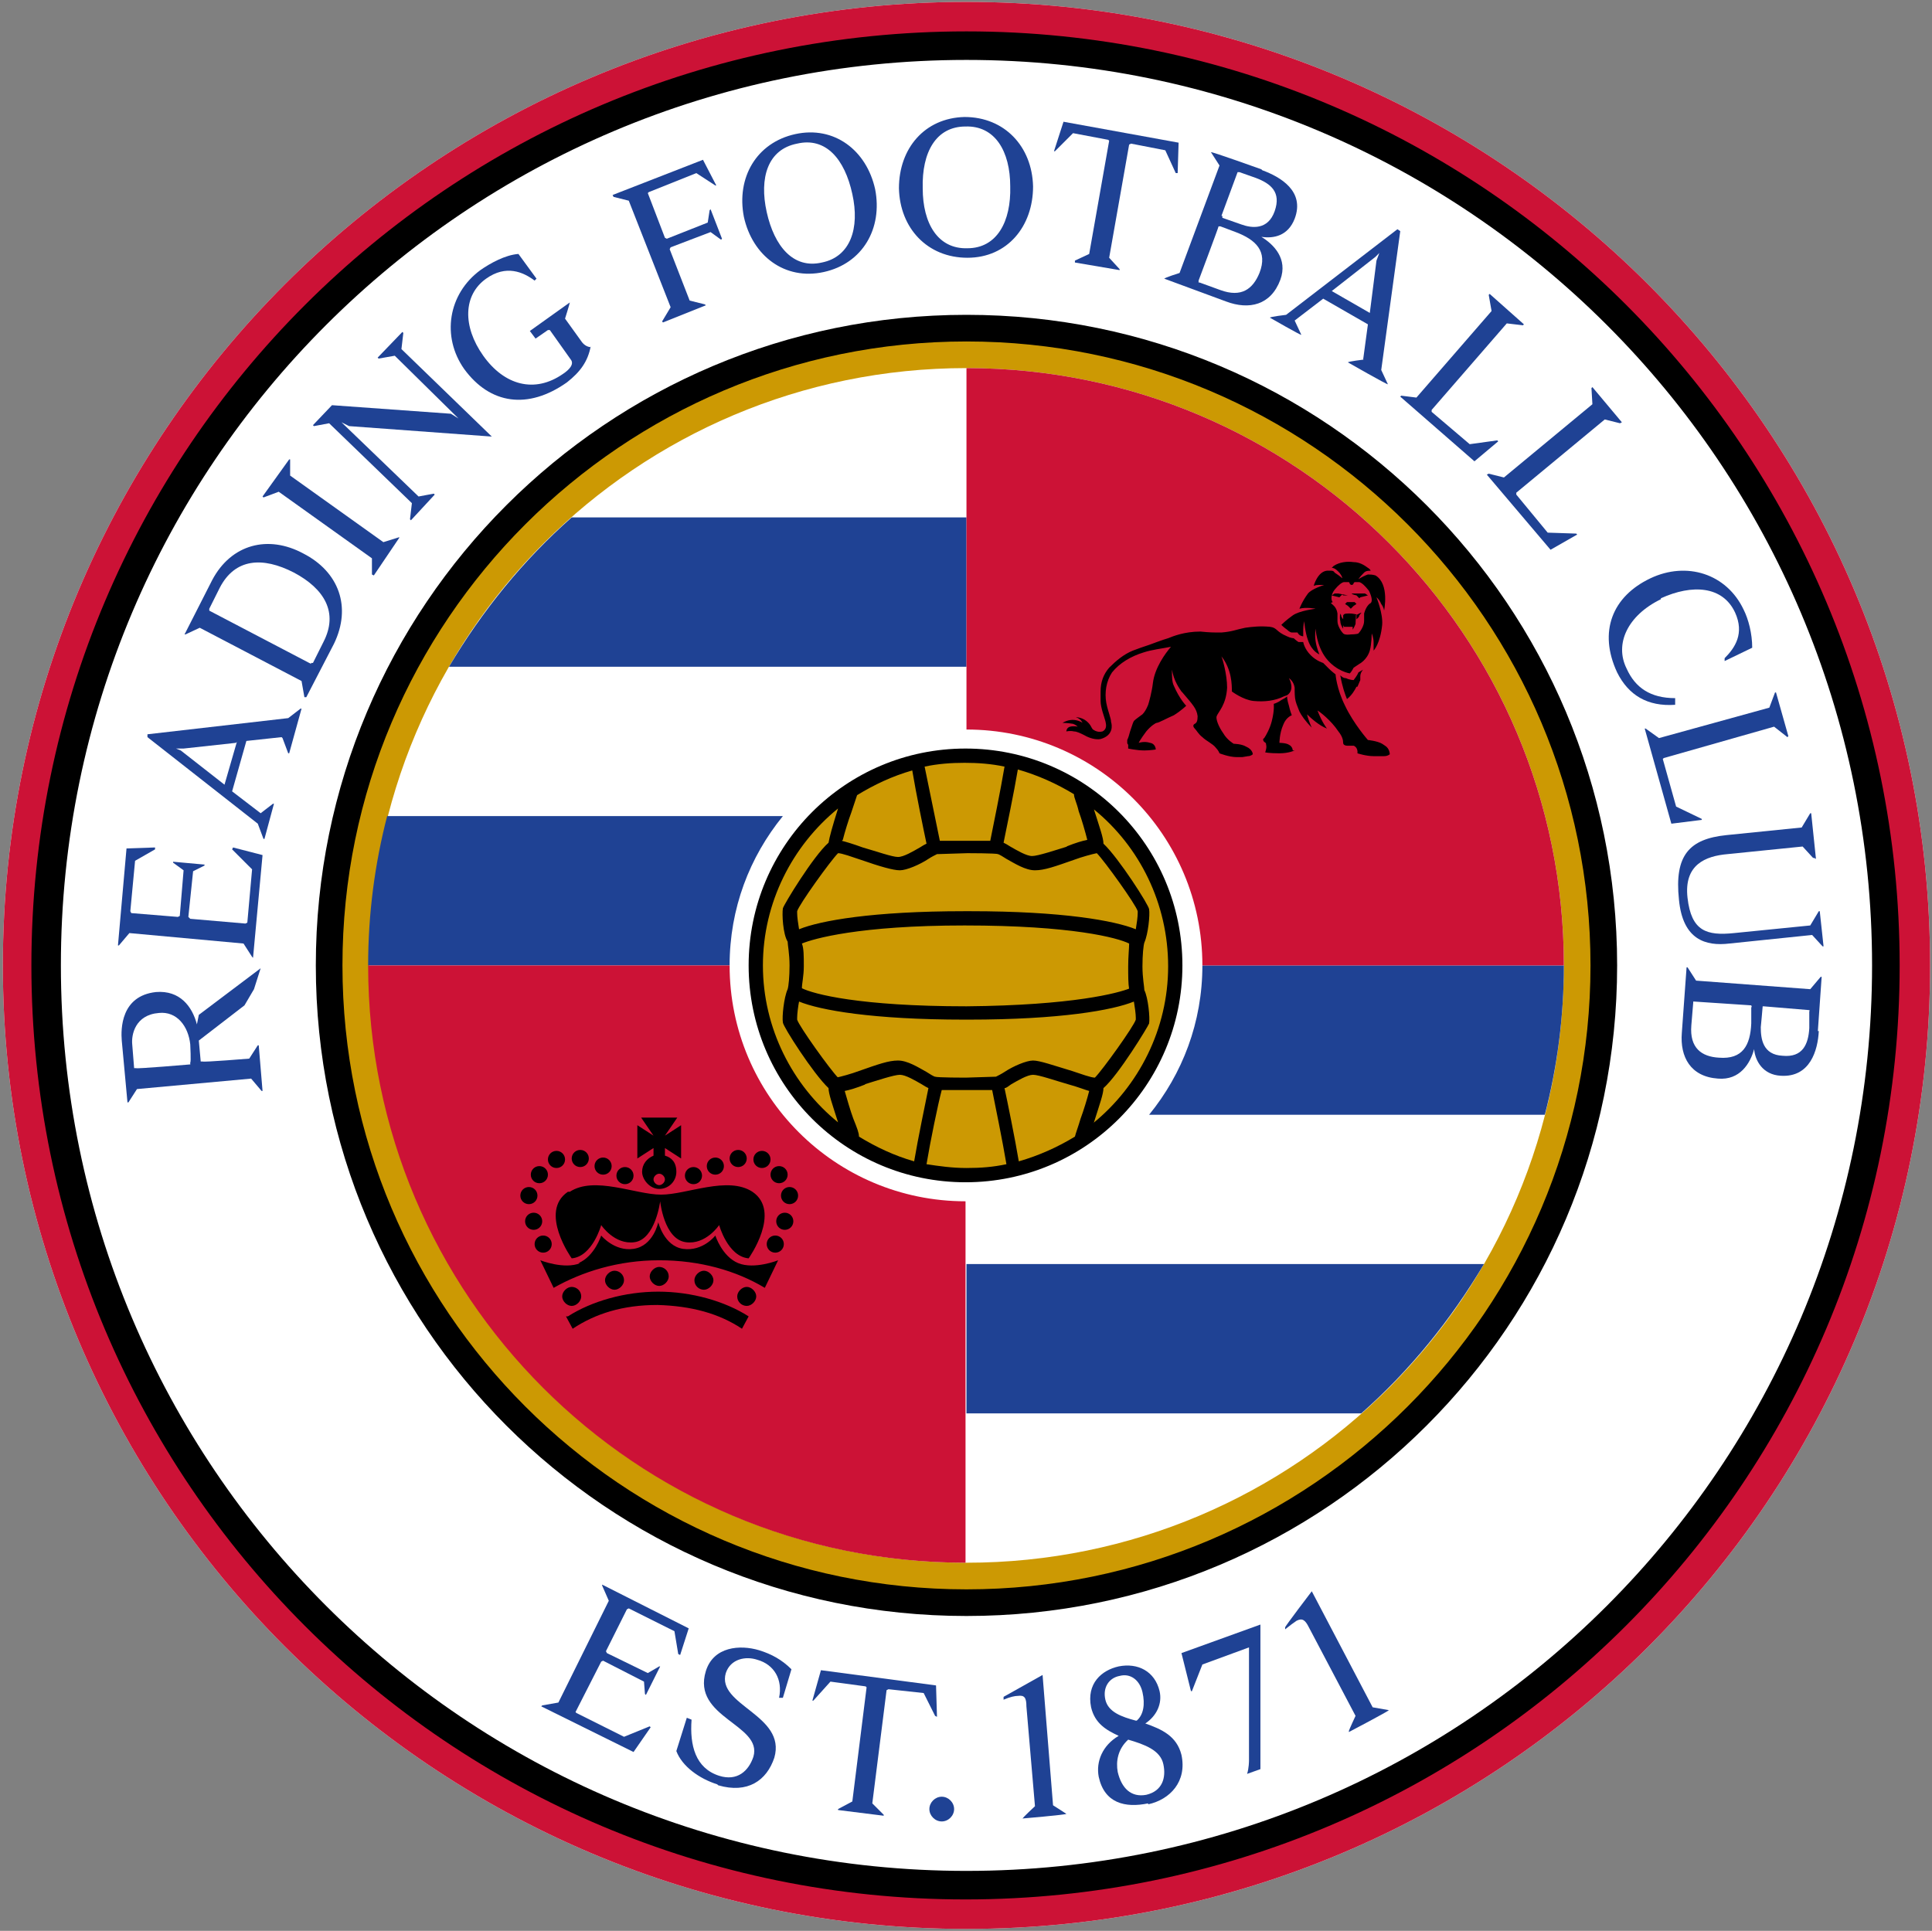
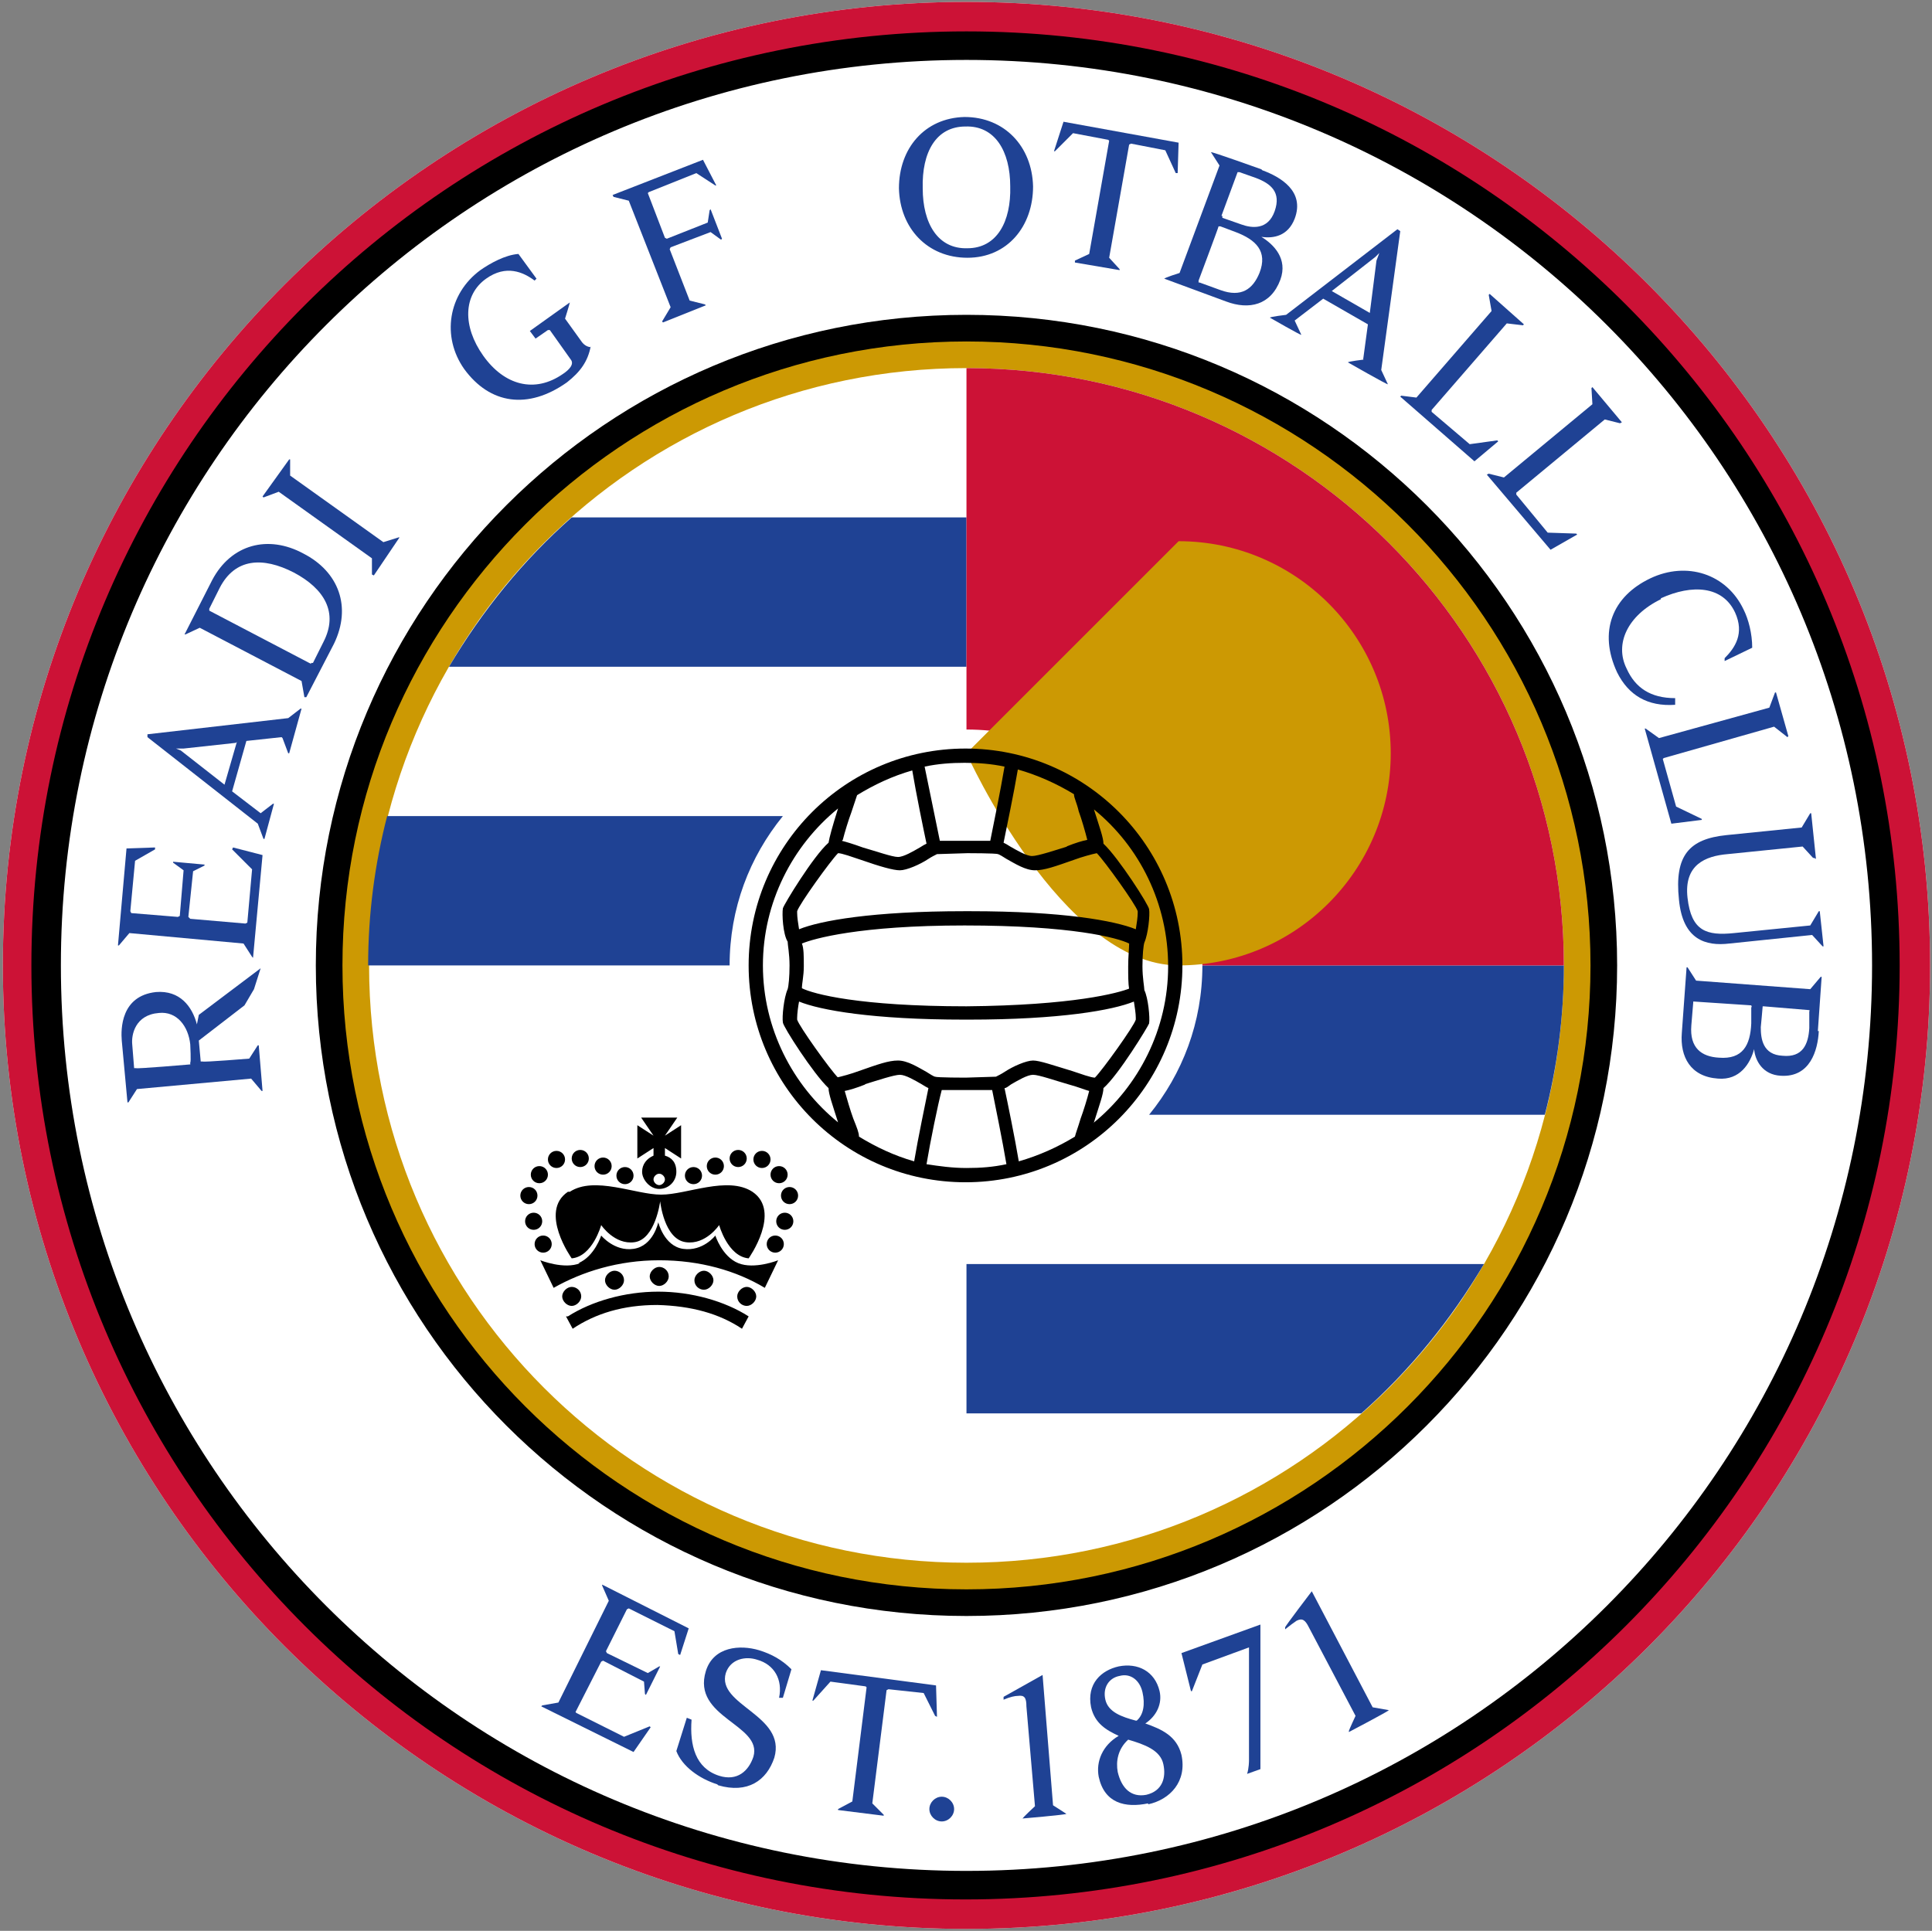
<svg xmlns="http://www.w3.org/2000/svg" id="Livello_1" version="1.1" viewBox="0 0 203.1 203">
  <rect x="0" y="0" width="203.1" height="203" fill="#808080" stroke="none" />
  <defs>
    <style>
      .st0 {
        fill: #1f4294;
      }

      .st1 {
        fill: #fff;
      }

      .st2 {
        fill: #cc9903;
      }

      .st3 {
        fill: #cc1236;
      }
    </style>
  </defs>
  <g>
    <path class="st1" d="M101.6.2C45.6.2.3,45.6.3,101.5s45.3,101.3,101.3,101.3,101.3-45.3,101.3-101.3S157.5.2,101.6.2" />
    <path class="st2" d="M101.6,35.4c-36.5,0-66.1,29.6-66.1,66.1s29.6,66.1,66.1,66.1,66.1-29.6,66.1-66.1-29.6-66.1-66.1-66.1M101.6,164.3c-34.7,0-62.8-28.1-62.8-62.8,0-34.7,28.1-62.8,62.8-62.8s62.8,28.1,62.8,62.8-28.1,62.8-62.8,62.8" />
    <path class="st3" d="M101.6.2C45.6.2.3,45.6.3,101.5s45.3,101.3,101.3,101.3,101.3-45.3,101.3-101.3S157.5.2,101.6.2M101.6,199.2c-54,0-97.7-43.8-97.7-97.7C3.8,47.5,47.6,3.8,101.6,3.8s97.7,43.8,97.7,97.7c0,54-43.8,97.7-97.7,97.7" />
    <path d="M101.6,3.3C47.3,3.3,3.3,47.2,3.3,101.5s44,98.2,98.2,98.2,98.2-44,98.2-98.2S155.8,3.3,101.6,3.3M101.6,196.7c-52.6,0-95.2-42.6-95.2-95.2S49,6.3,101.6,6.3s95.2,42.6,95.2,95.2-42.6,95.2-95.2,95.2" />
    <path d="M101.6,33.1c-37.8,0-68.4,30.6-68.4,68.4s30.6,68.4,68.4,68.4,68.4-30.6,68.4-68.4c0-37.8-30.6-68.4-68.4-68.4M101.6,167.1c-36.2,0-65.6-29.4-65.6-65.6s29.4-65.6,65.6-65.6,65.6,29.4,65.6,65.6-29.4,65.6-65.6,65.6" />
    <path class="st0" d="M82.3,85.8h-41.6c-1.3,5-2,10.3-2,15.7h38c0-6,2.1-11.4,5.6-15.7" />
    <path class="st0" d="M101.6,54.4h-41.5c-5.1,4.5-9.4,9.8-12.9,15.7h54.4v-15.7Z" />
    <path class="st0" d="M101.6,148.6h41.5c5.1-4.5,9.4-9.8,12.9-15.7h-54.4v15.7Z" />
    <path class="st0" d="M126.4,101.5h0c0,6-2.1,11.4-5.6,15.7h41.6c1.3-5,2-10.3,2-15.7h0s-38,0-38,0Z" />
    <path class="st3" d="M126.4,101.5h38c0-34.7-28.1-62.8-62.8-62.8v38c13.7,0,24.8,11.1,24.8,24.8" />
-     <path class="st3" d="M76.7,101.5h0s-38,0-38,0h0c0,34.7,28.1,62.8,62.8,62.8v-38c-13.7,0-24.8-11.1-24.8-24.8" />
-     <path class="st2" d="M101.6,79.2c-12.3,0-22.3,10-22.3,22.3s10,22.3,22.3,22.3,22.3-10,22.3-22.3-10-22.3-22.3-22.3" />
+     <path class="st2" d="M101.6,79.2s10,22.3,22.3,22.3,22.3-10,22.3-22.3-10-22.3-22.3-22.3" />
    <path d="M101.5,78.7c-12.6,0-22.8,10.2-22.8,22.8s10.2,22.8,22.8,22.8,22.8-10.2,22.8-22.8-10.2-22.8-22.8-22.8M118.8,103.9c-1.2.5-6,1.8-17.2,1.9-11.3,0-16.1-1.3-17.3-1.9,0-.5.2-1.3.2-2.3h0c0-1.1,0-1.9-.2-2.4,1.2-.5,6-1.9,17.1-1.9,11.3,0,16.1,1.3,17.3,1.9,0,.5-.1,1.4-.1,2.4,0,1,0,1.8.1,2.4M101.8,95.8h0c0,0-.1,0-.2,0s-.1,0-.2,0h0c-9.7,0-15.2,1-17.4,1.9-.1-.6-.2-1.3-.2-1.7s0-.2,0-.2c.2-.7,3.5-5.3,4.3-6.1.4,0,1.5.4,2.4.7,2,.7,3.4,1.1,4.1,1.1s2.1-.6,3-1.2c.3-.2.7-.4.9-.5.2,0,3.2-.1,3.2-.1,0,0,3,0,3.2.1.1,0,.6.3.9.5.9.5,2,1.2,3,1.2s2.1-.4,4.1-1.1c.8-.3,1.9-.6,2.4-.7.8.8,4.1,5.4,4.3,6.1,0,0,0,.1,0,.2,0,.4-.1,1.1-.2,1.7-2.2-.9-7.7-1.9-17.4-1.9M88.6,88.3c.2-.8.6-2.1.9-2.9.3-.9.5-1.5.6-1.8,1.8-1.1,3.7-2,5.8-2.6.4,2.4,1.2,6.3,1.5,7.7-.2.1-.4.2-.7.4-.7.4-1.7,1-2.3,1s-2.3-.6-3.7-1c-1.1-.4-1.8-.6-2.2-.7M112.2,89c-1.3.4-3.1,1-3.7,1s-1.6-.6-2.3-1c-.3-.2-.5-.3-.7-.4.3-1.5,1.1-5.3,1.5-7.7,2.1.6,4.1,1.5,5.9,2.6,0,.4.3.9.5,1.8.3.8.7,2.2.9,3-.5.1-1.2.3-2.2.7M104.2,88.4c-1,0-2.7,0-2.7,0,0,0-1.7,0-2.7,0-.3-1.5-1.1-5.4-1.6-7.8,1.4-.3,2.8-.4,4.2-.4s2.8.1,4.2.4c-.4,2.4-1.2,6.3-1.5,7.8M88.1,85c-.6,1.9-.9,3-1,3.6-1.6,1.4-4.7,6.5-4.8,6.9-.1.6,0,2.7.5,3.5,0,.3.2,1.3.2,2.5,0,1.2-.1,2.2-.2,2.5-.4.9-.6,2.9-.5,3.5,0,.4,3.2,5.4,4.8,6.9,0,.6.4,1.7,1,3.6-4.8-3.9-7.9-9.9-7.9-16.5s3.1-12.6,7.9-16.5M88.1,113.3c-.8-.8-4.1-5.4-4.3-6.1,0,0,0-.1,0-.2,0-.4.1-1.2.2-1.7,2.2.9,7.7,1.9,17.4,1.9h0c0,0,.1,0,.2,0s.1,0,.2,0h0c9.7,0,15.2-1,17.4-1.9.1.6.2,1.3.2,1.7s0,.2,0,.2c-.2.7-3.5,5.3-4.3,6.1-.4,0-1.5-.4-2.4-.7-2-.6-3.4-1.1-4.1-1.1s-2.1.6-3,1.2c-.3.2-.7.4-.9.5-.2,0-3.2.1-3.2.1,0,0-3,0-3.2-.1-.1,0-.6-.3-.9-.5-.9-.5-2-1.2-3-1.2s-2.1.4-4.1,1.1c-.8.3-1.9.6-2.4.7M114.5,114.7c-.2.8-.6,2.1-.9,2.9-.3,1-.5,1.5-.6,1.9-1.8,1.1-3.8,2-5.9,2.6-.4-2.4-1.2-6.3-1.5-7.7.2,0,.4-.2.7-.4.7-.4,1.7-1,2.3-1s2.3.6,3.7,1c1.1.3,1.8.6,2.2.7M90.9,114c1.3-.4,3.1-1,3.7-1s1.6.6,2.3,1c.3.2.5.3.7.4-.3,1.5-1.1,5.3-1.5,7.7-2.1-.6-4-1.5-5.8-2.6,0-.4-.2-.9-.6-1.9-.3-.8-.7-2.2-.9-2.9.5-.1,1.2-.3,2.2-.7M98.9,114.6c1,0,2.7,0,2.7,0,0,0,1.7,0,2.7,0,.3,1.5,1.1,5.4,1.5,7.8-1.4.3-2.7.4-4.2.4s-2.9-.2-4.2-.4c.4-2.4,1.2-6.3,1.6-7.8M115,118c.6-1.9,1-3,1-3.6,1.6-1.4,4.7-6.5,4.8-6.8.1-.6-.1-2.7-.5-3.5,0-.3-.2-1.3-.2-2.5s.1-2.2.2-2.5c.4-.9.6-2.9.5-3.5,0-.4-3.2-5.4-4.8-6.9,0-.6-.4-1.7-1-3.6,4.8,3.9,7.8,9.9,7.8,16.5s-3.1,12.6-7.9,16.5" />
    <path d="M59.7,125.3c-3.1,2.1.4,7,.4,7,2.2-.2,3.1-3.5,3.1-3.5,0,0,1.4,2.1,3.5,1.8,2.2-.3,2.7-4.3,2.7-4.3,0,0,.4,4,2.7,4.3,2.1.3,3.5-1.8,3.5-1.8,0,0,.9,3.3,3.1,3.5,0,0,3.5-4.9.4-7-2.6-1.7-6.9.3-9.6.3-2.7,0-7-2-9.6-.3M69.9,120.7l1.7,1.1v-3.5l-1.7,1.1,1.3-1.9h-3.8l1.3,1.9-1.7-1.1v3.5l1.7-1.1v.8c-.7.3-1.2.9-1.2,1.7s.8,1.8,1.8,1.8,1.8-.8,1.8-1.8-.5-1.5-1.2-1.7v-.8ZM69.3,123.4c.3,0,.6.3.6.6s-.3.6-.6.6-.6-.3-.6-.6.3-.6.6-.6M61,132.8c-1.7.7-4.2-.3-4.2-.3l1.4,2.9c3-1.7,6.8-2.9,11.1-2.9s8.1,1.1,11.1,2.9l1.4-2.9s-2.5,1-4.2.3c-1.7-.7-2.4-2.9-2.4-2.9,0,0-1.3,1.7-3.4,1.4-2-.3-2.6-2.8-2.6-2.8,0,0-.5,2.5-2.6,2.8-2,.3-3.4-1.4-3.4-1.4,0,0-.7,2.2-2.4,2.9M73,134.6c0,.6.5,1,1,1s1-.5,1-1-.5-1-1-1-1,.5-1,1M77.5,136.3c0,.6.5,1,1,1s1-.5,1-1-.5-1-1-1-1,.5-1,1M72.9,124.5c.5,0,.9-.4.9-.9s-.4-.9-.9-.9-.9.4-.9.9.4.9.9.9M80.1,122.8c.5,0,.9-.4.9-.9s-.4-.9-.9-.9-.9.4-.9.9.4.9.9.9M75.2,123.5c.5,0,.9-.4.9-.9s-.4-.9-.9-.9-.9.4-.9.9.4.9.9.9M81.9,124.4c.5,0,.9-.4.9-.9s-.4-.9-.9-.9-.9.4-.9.9.4.9.9.9M77.6,122.7c.5,0,.9-.4.9-.9s-.4-.9-.9-.9-.9.4-.9.9.4.9.9.9M82.1,125.7c0,.5.4.9.9.9s.9-.4.9-.9-.4-.9-.9-.9-.9.4-.9.9M80.6,130.8c0,.5.4.9.9.9s.9-.4.9-.9-.4-.9-.9-.9-.9.4-.9.9M81.6,128.4c0,.5.4.9.9.9s.9-.4.9-.9-.4-.9-.9-.9-.9.4-.9.9M65.7,124.5c.5,0,.9-.4.9-.9s-.4-.9-.9-.9-.9.4-.9.9.4.9.9.9M58.5,122.8c.5,0,.9-.4.9-.9s-.4-.9-.9-.9-.9.4-.9.9.4.9.9.9M63.4,123.5c.5,0,.9-.4.9-.9s-.4-.9-.9-.9-.9.4-.9.9.4.9.9.9M56.7,124.4c.5,0,.9-.4.9-.9s-.4-.9-.9-.9-.9.4-.9.9.4.9.9.9M61,122.7c.5,0,.9-.4.9-.9s-.4-.9-.9-.9-.9.4-.9.9.4.9.9.9M56.5,125.7c0-.5-.4-.9-.9-.9s-.9.4-.9.9.4.9.9.9.9-.4.9-.9M58,130.8c0-.5-.4-.9-.9-.9s-.9.4-.9.9.4.9.9.9.9-.4.9-.9M57,128.4c0-.5-.4-.9-.9-.9s-.9.4-.9.9.4.9.9.9.9-.4.9-.9M65.6,134.6c0-.6-.5-1-1-1s-1,.5-1,1,.5,1,1,1,1-.5,1-1M70.3,134.2c0-.6-.5-1-1-1s-1,.5-1,1,.5,1,1,1,1-.5,1-1M61.1,136.3c0-.6-.5-1-1-1s-1,.5-1,1,.5,1,1,1,1-.5,1-1M59.7,138.4c2.5-1.6,6-2.6,9.5-2.6h0s0,0,0,0,0,0,0,0h0c3.5,0,7,1,9.5,2.6l-.7,1.3c-2.4-1.6-5.3-2.4-8.9-2.5-3.6,0-6.5.9-8.9,2.5l-.7-1.3Z" />
-     <path d="M136.1,78.9s-.6.3-1.6.3c-1.1,0-1.5-.1-1.5-.1,0,0,.2-.5.1-.8,0-.1,0-.2-.2-.3-.1-.1-.2-.3,0-.4.2-.3.6-1,.8-1.8.3-1.2.2-1.8.2-1.8,0,0,.4-.1.8-.4.6-.3.6-.4.6-.4,0,0,0,.4.2,1,.1.5.3,1,.3,1,0,0-.6.2-.9,1-.4.9-.4,1.9-.4,1.9,0,0,.7,0,1,.2.4.2.4.6.4.6M141.4,63.5l.3.2.3.3.3-.3.3-.2-.2-.2c0,0-.1,0-.2,0h-.4c0,0-.1,0-.2,0l-.2.2ZM141.2,62.6h.5c0,0-1-.2-1-.2-.1,0-.3,0-.4,0l-.3.2.8.2.3-.3ZM143,62.8l.8-.2-.3-.2c-.1,0-.2,0-.4,0h-1c0,.1.5.2.5.2l.3.3ZM143.1,64.4c0,.1,0,0-.2.3,0,.2-.3.4-.3.4,0,0,0-.4,0-.5,0,0-.4-.1-.7-.1-.4,0-.6,0-.7.2,0,0,0,.4,0,.4,0,0-.1-.1-.2-.3,0-.2-.1-.2-.1-.3,0,0-.1.4,0,.8,0,.4.3.8.3.8,0,0,0-.3,0-.5,0-.1,0-.2,0-.2,0,0,0,.2,0,.3,0,0,0,.1.1.2,0,0,.1,0,.2,0,.2,0,.4,0,.5,0,0,0,.2,0,.2,0,0,0,0,0,0-.1,0-.1,0-.2,0-.2,0,0,0,.1,0,.2,0,.2,0,.4,0,.4,0,0,.2-.3.3-.6,0-.4.1-1,0-.9M142.7,72.2c.1-.2.2-.5.3-.7,0,0,0-.1,0-.2,0,0,0-.1,0-.2,0-.4.3-.7.3-.7l-.5.3c-.1.3-.5.8-.5.8,0,0-.4,0-.8-.2-.3,0-.5-.2-.6-.3.2,1.2.5,2,.7,2.5,0,0,0,0,0,0h0c.5-.4.8-.9,1-1.3M145.3,78.2c-.5-.3-1.5-.4-1.5-.4,0,0-1.5-1.7-2.4-3.6-.9-1.8-1-3.3-1-3.3,0,0-.4-.3-.7-.6-.3-.3-.6-.6-.6-.6,0,0-.7-.2-1.3-.8-.7-.7-.8-1.4-.8-1.4,0,0-.3,0-.5,0-.3-.2-.5-.4-.5-.4,0,0-.3,0-.7-.2-1.2-.5-1-.9-1.8-1-1-.1-1.9,0-2.6.1-1,.2-1.3.4-2.5.5-.9,0-1.2,0-2.2-.1-1.7,0-2.9.5-3.4.7-.4.1-2,.7-2,.7-.6.2-1.2.4-1.7.6-1,.4-1.8,1.1-2.5,1.8-.6.7-.9,1.5-.9,2.5,0,.2,0,.6,0,1,0,.7.4,1.7.5,2.1,0,.1.3.8-.3,1.1,0,0,0,0,0,0-.4.1-.7,0-1-.2-.2-.2-.2-.5-.7-.9-.5-.4-1.1-.4-1.1-.4,0,0,.3.1.5.3.1.1.2.3.2.3,0,0-.2-.2-.8-.3-.7-.1-1.3.3-1.3.3,0,0,.5,0,1.1.1.3.1.5.3.5.3,0,0-.4-.1-.8,0-.4.1-.4.5-.4.5,0,0,.4-.1.8,0,.3,0,.7.2,1.1.4.5.3,1.2.5,1.7.4,1.4-.4,1.2-1.5,1.1-1.8,0-.4-.3-1-.5-2-.2-1.1,0-2.3.6-3.2.8-1,2-1.7,3.3-2.1.9-.3,1.9-.4,2.9-.6,0,0,0,0,0,0-.6.7-1.7,2.2-1.9,3.8-.1.9-.4,2-.5,2.3-.2.5-.4.8-.6,1-.4.3-.7.5-.9.7-.1.2-.1.2-.4,1.1-.1.4-.2.7-.3.9,0,.1,0,.2,0,.3,0,0,0,.1.1.2,0,.2,0,.4,0,.4,0,0,.9.2,1.7.2.6,0,1.2-.1,1.2-.1,0,0,0-.6-.6-.7-.6-.2-1.2,0-1.2,0,0,0,.2-.4.8-1.2.5-.6,1-.9,1.1-.9.2,0,1.1-.5,1.8-.8.8-.5,1.3-1,1.3-1,0,0-.7-.7-1.3-2.1-.2-.4-.2-1-.2-1.7.2,1.2.8,2,1,2.3,0,0,0,0,.1.1,1.1,1.3,1.5,1.7,1.6,2.5,0,.5-.1.7-.3.8-.2.1-.2.3,0,.5.2.2.4.6.8.9.4.4,1.1.7,1.4,1.1.3.3.4.6.4.6,0,0,1,.4,1.8.4.2,0,.4,0,.6,0,0,0,.6-.1.6-.1.3,0,.5-.2.5-.2,0,0,0-.5-.7-.8-.5-.3-1.3-.3-1.3-.3,0,0-.7-.4-1.1-1.1-.5-.7-.8-1.5-.7-1.8.2-.5,1-1.2,1.1-3,0-1.4-.5-3.1-.6-3.3h0c1.1,1.4,1.1,3,1.1,3.7,0,0,1.2.9,2.3,1,1.1.1,2.2,0,3.2-.5,0,0,.3-.1.3-.1.9-.6.2-1.8.2-1.8,0,0,.5.3.6,1,0,.5,0,1,.1,1.4.1.4.3.8.4,1.1.2.4.6,1,1.3,1.7,0,0-.3-.6-.5-1.4.4.4,1.3,1.2,2.1,1.5,0,0-.5-.6-1-1.9.2.1,1.4,1,2.2,2.2.4.5.5.9.5,1.2,0,.2.2.3.4.3.2,0,.4,0,.7,0,.5.2.4.8.4.8,0,0,.9.3,1.7.3.1,0,.3,0,.4,0h0c.1,0,.2,0,.4,0,0,0,.2,0,.3,0h0c.4,0,.6-.2.6-.2,0,0,0-.6-.5-.9M134.8,65.6s.4-.4,1.1-.9c.7-.5,2.4-.7,2.4-.7,0,0-1-.2-1.7,0,0,0,.3-.8.9-1.6.4-.5,1.7-.9,1.7-.9,0,0-.3,0-.6,0-.3,0-.5.1-.5.1,0,0,.4-1.5,1.4-1.6.2,0,.3,0,.4,0,0,0,0,0,0,0s0,0,0,0c.1,0,.3,0,.4.2.3.2.6.4.8.6,0-.2-.2-.5-.4-.7-.3-.3-.5-.4-.7-.4,0,0,.2-.2.2-.2.6-.4,1.4-.5,2.1-.4.6,0,1.1.3,1.5.6.2.1.3.3.3.3-.2,0-.5,0-.7.2-.2.2-.4.4-.6.7.3-.2.7-.4,1-.5.2,0,.5,0,.8.1,1.5.9.9,3.7.9,3.7,0,0,0-.3-.3-.7-.2-.5-.5-.7-.5-.7,0,0,.7,1.7.6,2.9-.2,2-.9,2.7-.9,2.7,0,0,0-.4,0-.8,0-.6-.2-1-.2-1,0,0,0,1.1-.2,1.8-.3,1-1.1,1.4-1.1,1.4l-.6.4c-.2.4-.4.6-.4.6,0,0-1.4-.2-2.5-1.6-1-1.3-1.1-3.1-1.1-3.1,0,0-.1.6,0,1.3.1.7.4,1.4.4,1.4,0,0-.8-.3-1.2-1.5-.3-.8-.4-2-.4-2,0,0-.1.5-.1.9,0,.6,0,.7,0,.7,0,0-.4,0-.6-.4,0,0-.2,0-.3,0,0,0-.2,0-.3,0-.1,0-.3-.1-.5-.3-.3-.2-.6-.5-.6-.5M139.9,63.4c.2.2.6.4.7,1.1,0,.2,0,.3,0,.8,0,.5.4,1.1.6,1.3.2.2.8.1.8.1h0s.6,0,.8-.1c.2-.2.6-.8.6-1.3,0-.5,0-.6,0-.8.2-.7.5-1,.7-1.1.2-.2.1-.7-.2-1.3-.4-.5-.7-.8-1-.9h-.2c0,0-.1,0-.2,0,0,0-.1,0-.1,0,0,0-.1.1-.1.1,0,.1-.1.2-.2.2h0c0,0-.1,0-.2-.1,0,0,0-.1-.1-.2,0,0,0,0-.1,0,0,0-.2,0-.2,0h-.2c-.2,0-.6.3-1,.8-.4.5-.4,1.1-.2,1.3" />
    <path class="st0" d="M14.4,114.5l-.9,1.4h-.1s-.6-6.5-.6-6.5c-.1-1.2-.1-4.7,3.6-5.1,2.5-.2,3.8,1.5,4.3,3.4l.2-1,6.5-4.9-.7,2.2-1,1.7-4.8,3.7.2,2.2h.2c0,.1,4.9-.3,4.9-.3l.9-1.4h.1s.4,4.8.4,4.8h-.1s-1.1-1.3-1.1-1.3l-12,1.1ZM20,111.9v-.2c.1,0,0-1.9,0-1.9-.2-1.9-1.4-3.5-3.3-3.3-2.5.2-2.9,2.3-2.8,3.3l.2,2.5h.2c0,.1,5.8-.4,5.8-.4Z" />
  </g>
  <polygon class="st0" points="19.8 96.4 20 96.6 25.8 97.1 26 97 26.5 91.4 24.4 89.3 24.5 89.1 27.6 89.9 26.6 100.7 26.5 100.6 25.6 99.2 13.6 98.1 12.5 99.4 12.4 99.4 13.3 89.2 16.3 89.1 16.3 89.3 14.2 90.5 13.7 95.8 13.8 96 18.7 96.4 18.9 96.3 19.3 91.5 18.2 90.7 18.2 90.6 21.5 90.9 21.5 91 20.3 91.6 19.8 96.4" />
  <path class="st0" d="M29.6,77.5l-3.7.4-1.5,5.3,3,2.3,1.3-1h.1s-1,3.7-1,3.7h-.1s-.6-1.6-.6-1.6l-11.6-9.1v-.3c0,0,14.8-1.7,14.8-1.7l1.3-1h.1s-1.3,4.7-1.3,4.7h-.1s-.6-1.6-.6-1.6ZM24.8,78.1l-5.5.6h-.8c0,0,.5.2.5.2l4.6,3.6,1.3-4.5Z" />
  <path class="st0" d="M32.1,73.3h-.1c0,0-.3-1.7-.3-1.7l-10.7-5.6-1.5.7h-.1c0,0,2.9-5.7,2.9-5.7,2-3.8,5.9-4.8,9.6-2.8,3.7,1.9,5.1,5.6,3.2,9.5l-2.9,5.6ZM32.7,69.7h.2c0,0,1.1-2.2,1.1-2.2,1.6-3.1.1-5.6-3.1-7.3-3.3-1.7-6.2-1.5-7.8,1.6l-1.1,2.2v.2c0,0,10.7,5.6,10.7,5.6Z" />
  <polygon class="st0" points="40.3 57 41.9 56.5 42 56.5 39.3 60.5 39.1 60.4 39.1 58.7 29.3 51.7 27.7 52.3 27.6 52.2 30.4 48.3 30.5 48.3 30.5 50 40.3 57" />
-   <polygon class="st0" points="42.3 34.9 42.4 35 42.2 36.7 51.7 45.9 36.7 44.8 35.9 44.4 44 52.2 45.6 51.9 45.7 52 43.2 54.7 43.1 54.6 43.3 52.9 34.6 44.5 33 44.8 32.9 44.7 34.9 42.6 47.4 43.5 48.2 44 41.5 37.4 39.8 37.7 39.7 37.6 42.3 34.9" />
  <path class="st0" d="M62.1,36.4c-.3,1.6-1.1,2.7-2.5,3.8-4.1,2.9-8.1,2.3-10.8-1.4-2.4-3.4-1.7-7.9,1.7-10.4,1-.7,2.6-1.6,4-1.7l1.9,2.6-.2.2c-1.2-.9-3-1.7-5.1-.2-2.4,1.7-2.5,5-.3,8.1,2.2,3.1,5.4,4,8.4,1.9.6-.4,1.2-1,.8-1.5l-2.2-3.1h-.2s-1.3.9-1.3.9l-.6-.8,4.2-3h0c0,.1-.5,1.7-.5,1.7l1.8,2.5c.4.5.9.5.9.5" />
  <polygon class="st0" points="74.7 24.4 70.5 26 70.4 26.2 72.5 31.6 74.1 32 74.2 32.1 69.7 33.9 69.6 33.8 70.5 32.3 66.1 21.1 64.5 20.7 64.4 20.5 73.9 16.8 75.3 19.5 75.2 19.5 73.2 18.2 68.2 20.2 68.1 20.3 69.9 25 70.1 25.1 74.4 23.4 74.6 22.1 74.7 22 75.9 25.1 75.8 25.2 74.7 24.4" />
  <g>
-     <path class="st0" d="M86.6,28.6c-4.1.9-7.5-1.7-8.4-5.8-.8-4.1,1.3-7.8,5.4-8.7,4.1-.9,7.5,1.7,8.4,5.8.8,4.1-1.3,7.8-5.4,8.7M83.8,15.1c-3.1.6-4,3.6-3.2,7.2.8,3.6,2.8,6,5.8,5.3,3-.6,4-3.6,3.2-7.2-.8-3.7-2.8-6-5.8-5.3" />
    <path class="st0" d="M101.7,27.1c-4.2,0-7.1-3.1-7.2-7.3,0-4.2,2.7-7.4,6.9-7.5,4.2,0,7.1,3.1,7.2,7.3,0,4.2-2.7,7.5-6.9,7.5M101.5,13.3c-3.1,0-4.6,2.7-4.5,6.5,0,3.7,1.6,6.4,4.7,6.3,3.1,0,4.6-2.8,4.5-6.5,0-3.7-1.6-6.4-4.7-6.3" />
  </g>
  <polygon class="st0" points="123.9 15 123.8 18.2 123.6 18.2 122.5 15.8 118.9 15.1 118.7 15.2 116.6 27.1 117.7 28.3 117.7 28.4 113 27.6 113 27.4 114.5 26.7 116.6 14.8 116.5 14.7 112.8 14 110.9 15.9 110.8 15.9 111.8 12.8 123.9 15" />
  <path class="st0" d="M132.7,17.9c1.9.7,4.5,2.2,3.4,5.1-.7,1.8-2.2,2.1-3.5,1.9,1.3.8,2.8,2.3,2,4.5-1,2.7-3.3,3.2-5.7,2.3l-6.5-2.4h0c0-.1,1.6-.6,1.6-.6l4.2-11.3-.9-1.4h0c0-.1,5.3,1.8,5.3,1.8ZM126.1,29.7l2.2.8c2.2.8,3.4-.1,4.1-1.8.9-2.3-.4-3.5-2.5-4.3l-1.6-.6h-.2c0,.1-2.1,5.7-2.1,5.7v.2ZM128.5,22.7v.2c0,0,2,.7,2,.7,1.1.4,2.8.6,3.5-1.4.7-2-.4-2.9-2-3.5l-1.7-.6h-.2c0,0-1.7,4.6-1.7,4.6Z" />
  <path class="st0" d="M143.3,37.8l.5-3.7-4.7-2.7-3,2.3.7,1.5h0c0,.1-3.3-1.8-3.3-1.8h0c0-.1,1.7-.3,1.7-.3l11.7-9,.3.2-2,14.6.7,1.5h0c0,.1-4.2-2.3-4.2-2.3h0c0-.1,1.7-.3,1.7-.3ZM144,32.9l.7-5.5.3-.8-.4.4-4.6,3.6,4,2.3Z" />
  <polygon class="st0" points="156.5 31 156.6 30.9 160.2 34.1 160.1 34.2 158.4 34 150.5 43.1 150.5 43.3 154.5 46.7 157.4 46.3 157.5 46.4 155 48.5 147.2 41.7 147.3 41.6 148.9 41.8 156.8 32.7 156.5 31" />
  <polygon class="st0" points="167.3 40.8 167.4 40.7 170.5 44.4 170.3 44.5 168.7 44.1 159.4 51.8 159.4 52 162.7 56 165.7 56.1 165.8 56.2 163 57.8 156.3 49.9 156.5 49.8 158.1 50.2 167.4 42.5 167.3 40.8" />
  <path class="st0" d="M174.6,63c-3.5,1.7-4.9,4.7-3.6,7.3.9,2,2.5,3.1,5.1,3.1v.7c-2.9.2-4.9-1-6.1-3.4-2-4.3-.5-8,3.5-9.9,3.8-1.8,8-.5,9.8,3.3.5,1,.9,2.5.9,4l-2.9,1.4v-.3c1.1-1.1,2.1-2.6,1.1-4.8-1.3-2.8-4.5-3-7.8-1.5" />
  <polygon class="st0" points="186.6 72.8 186.7 72.8 188 77.4 187.9 77.5 186.5 76.4 174.9 79.7 174.8 79.8 176.2 84.8 178.9 86.1 178.9 86.2 175.7 86.6 172.9 76.6 173 76.6 174.4 77.6 186 74.4 186.6 72.8" />
  <g>
    <path class="st0" d="M190.7,90.2h-.1s-1.1-1.2-1.1-1.2l-7.9.8c-2.3.2-4.6,1.1-4.2,4.6.4,3.5,2,4,4.9,3.7l8-.8.9-1.5h.1s.4,3.7.4,3.7h-.1s-1.1-1.2-1.1-1.2l-8.7.9c-2.5.3-4.9-.4-5.3-4.6-.5-4.7,1.1-6.4,5-6.8l7.9-.8.9-1.5h.1s.5,4.8.5,4.8Z" />
    <path class="st0" d="M191.2,108.4c-.1,2-.9,4.9-4,4.7-1.9-.1-2.7-1.6-2.8-2.8-.4,1.5-1.5,3.3-3.8,3.1-2.9-.2-4-2.3-3.8-4.8l.5-6.9h.1s.9,1.4.9,1.4l12,.9,1.1-1.3h.1s-.4,5.7-.4,5.7ZM178,105.4l-.2,2.4c-.2,2.4,1.1,3.3,2.9,3.4,2.5.2,3.3-1.3,3.4-3.6v-1.7c.1,0,0-.2,0-.2l-6-.4h-.1ZM185.4,105.8h-.1c0,.1-.2,2.2-.2,2.2,0,1.2.2,2.9,2.3,3,2.1.2,2.7-1.2,2.8-2.9v-1.8c.1,0,0-.1,0-.1l-4.8-.4Z" />
  </g>
  <polygon class="st0" points="63.4 174.6 63.2 174.7 60.5 180 60.6 180.1 65.6 182.6 68.3 181.5 68.4 181.6 66.6 184.2 56.9 179.4 57 179.3 58.7 179 64 168.3 63.3 166.7 63.3 166.6 72.4 171.2 71.5 174 71.3 173.9 70.9 171.5 66.1 169.1 65.9 169.2 63.7 173.6 63.8 173.8 68.1 175.9 69.3 175.2 69.4 175.2 67.9 178.2 67.8 178.1 67.7 176.8 63.4 174.6" />
  <path class="st0" d="M75.4,187.6c-1.9-.6-3.7-1.9-4.3-3.5l1.1-3.5.5.2c-.2,2.7.4,5.1,2.9,5.9,1.9.6,3.1-.5,3.6-2,1-3.4-6.5-4.1-5-9,.8-2.6,3.6-2.8,5.6-2.2,1.3.4,2.4,1,3.4,2l-.9,3h-.4c.4-1.9-.5-3.5-2.3-4-1.2-.4-2.8-.1-3.3,1.4-1,3.4,6.4,4.4,5.1,8.9-.8,2.4-2.8,3.8-5.9,2.9" />
  <polygon class="st0" points="98.4 177.2 98.5 180.5 98.3 180.4 97.1 178 93.4 177.6 93.2 177.7 91.7 189.6 92.9 190.8 92.9 190.9 88.1 190.3 88.1 190.2 89.6 189.4 91.1 177.4 91 177.3 87.3 176.8 85.5 178.8 85.4 178.8 86.3 175.6 98.4 177.2" />
  <g>
    <path class="st0" d="M99,188.9c.7,0,1.3.6,1.3,1.3,0,.7-.6,1.3-1.3,1.3-.7,0-1.3-.6-1.3-1.3,0-.7.6-1.3,1.3-1.3" />
    <path class="st0" d="M107.5,191.2h0c0-.1,1.3-1.3,1.3-1.3l-.9-10.5c0-.9-.2-1.2-.9-1.1-.3,0-.8.1-1.5.4v-.3s4.1-2.3,4.1-2.3l1.1,13.7,1.4.9h0c0,.1-4.7.5-4.7.5Z" />
    <path class="st0" d="M120.7,189.6c-2.4.5-4.6,0-5.2-2.8-.3-1.6.4-3.3,2.1-4.3-1.3-.6-2.5-1.3-2.9-3-.5-2.5,1.1-3.9,2.9-4.3,2-.4,3.8.5,4.3,2.6.3,1.3-.3,2.6-1.5,3.4,1.7.6,3.3,1.3,3.8,3.3.6,2.8-1.2,4.7-3.5,5.2M119.5,180.9c.7-.6.9-1.7.6-3-.3-1.3-1.3-2-2.4-1.7-1.1.2-1.8,1.2-1.5,2.5.3,1.3,1.7,1.8,3.2,2.2M117.5,186.3c.4,1.7,1.4,2.7,3,2.4,1.7-.4,2.1-1.8,1.8-3.2-.3-1.5-2-2.1-3.7-2.6-1.1,1-1.3,2.3-1.1,3.4" />
    <path class="st0" d="M132.5,170.7v15.3s-1.4.5-1.4.5c.2-.6.2-1.4.2-1.4v-11.9s-4.9,1.8-4.9,1.8l-1.1,2.8h-.1s-1-4-1-4l8.3-3Z" />
    <path class="st0" d="M141.8,182h0c0-.1.7-1.6.7-1.6l-4.9-9.3c-.4-.8-.7-1-1.3-.7-.3.2-.7.5-1.2.9v-.2c-.1,0,2.8-3.8,2.8-3.8l6.4,12.2,1.7.3h0c0,.1-4.2,2.3-4.2,2.3Z" />
  </g>
</svg>